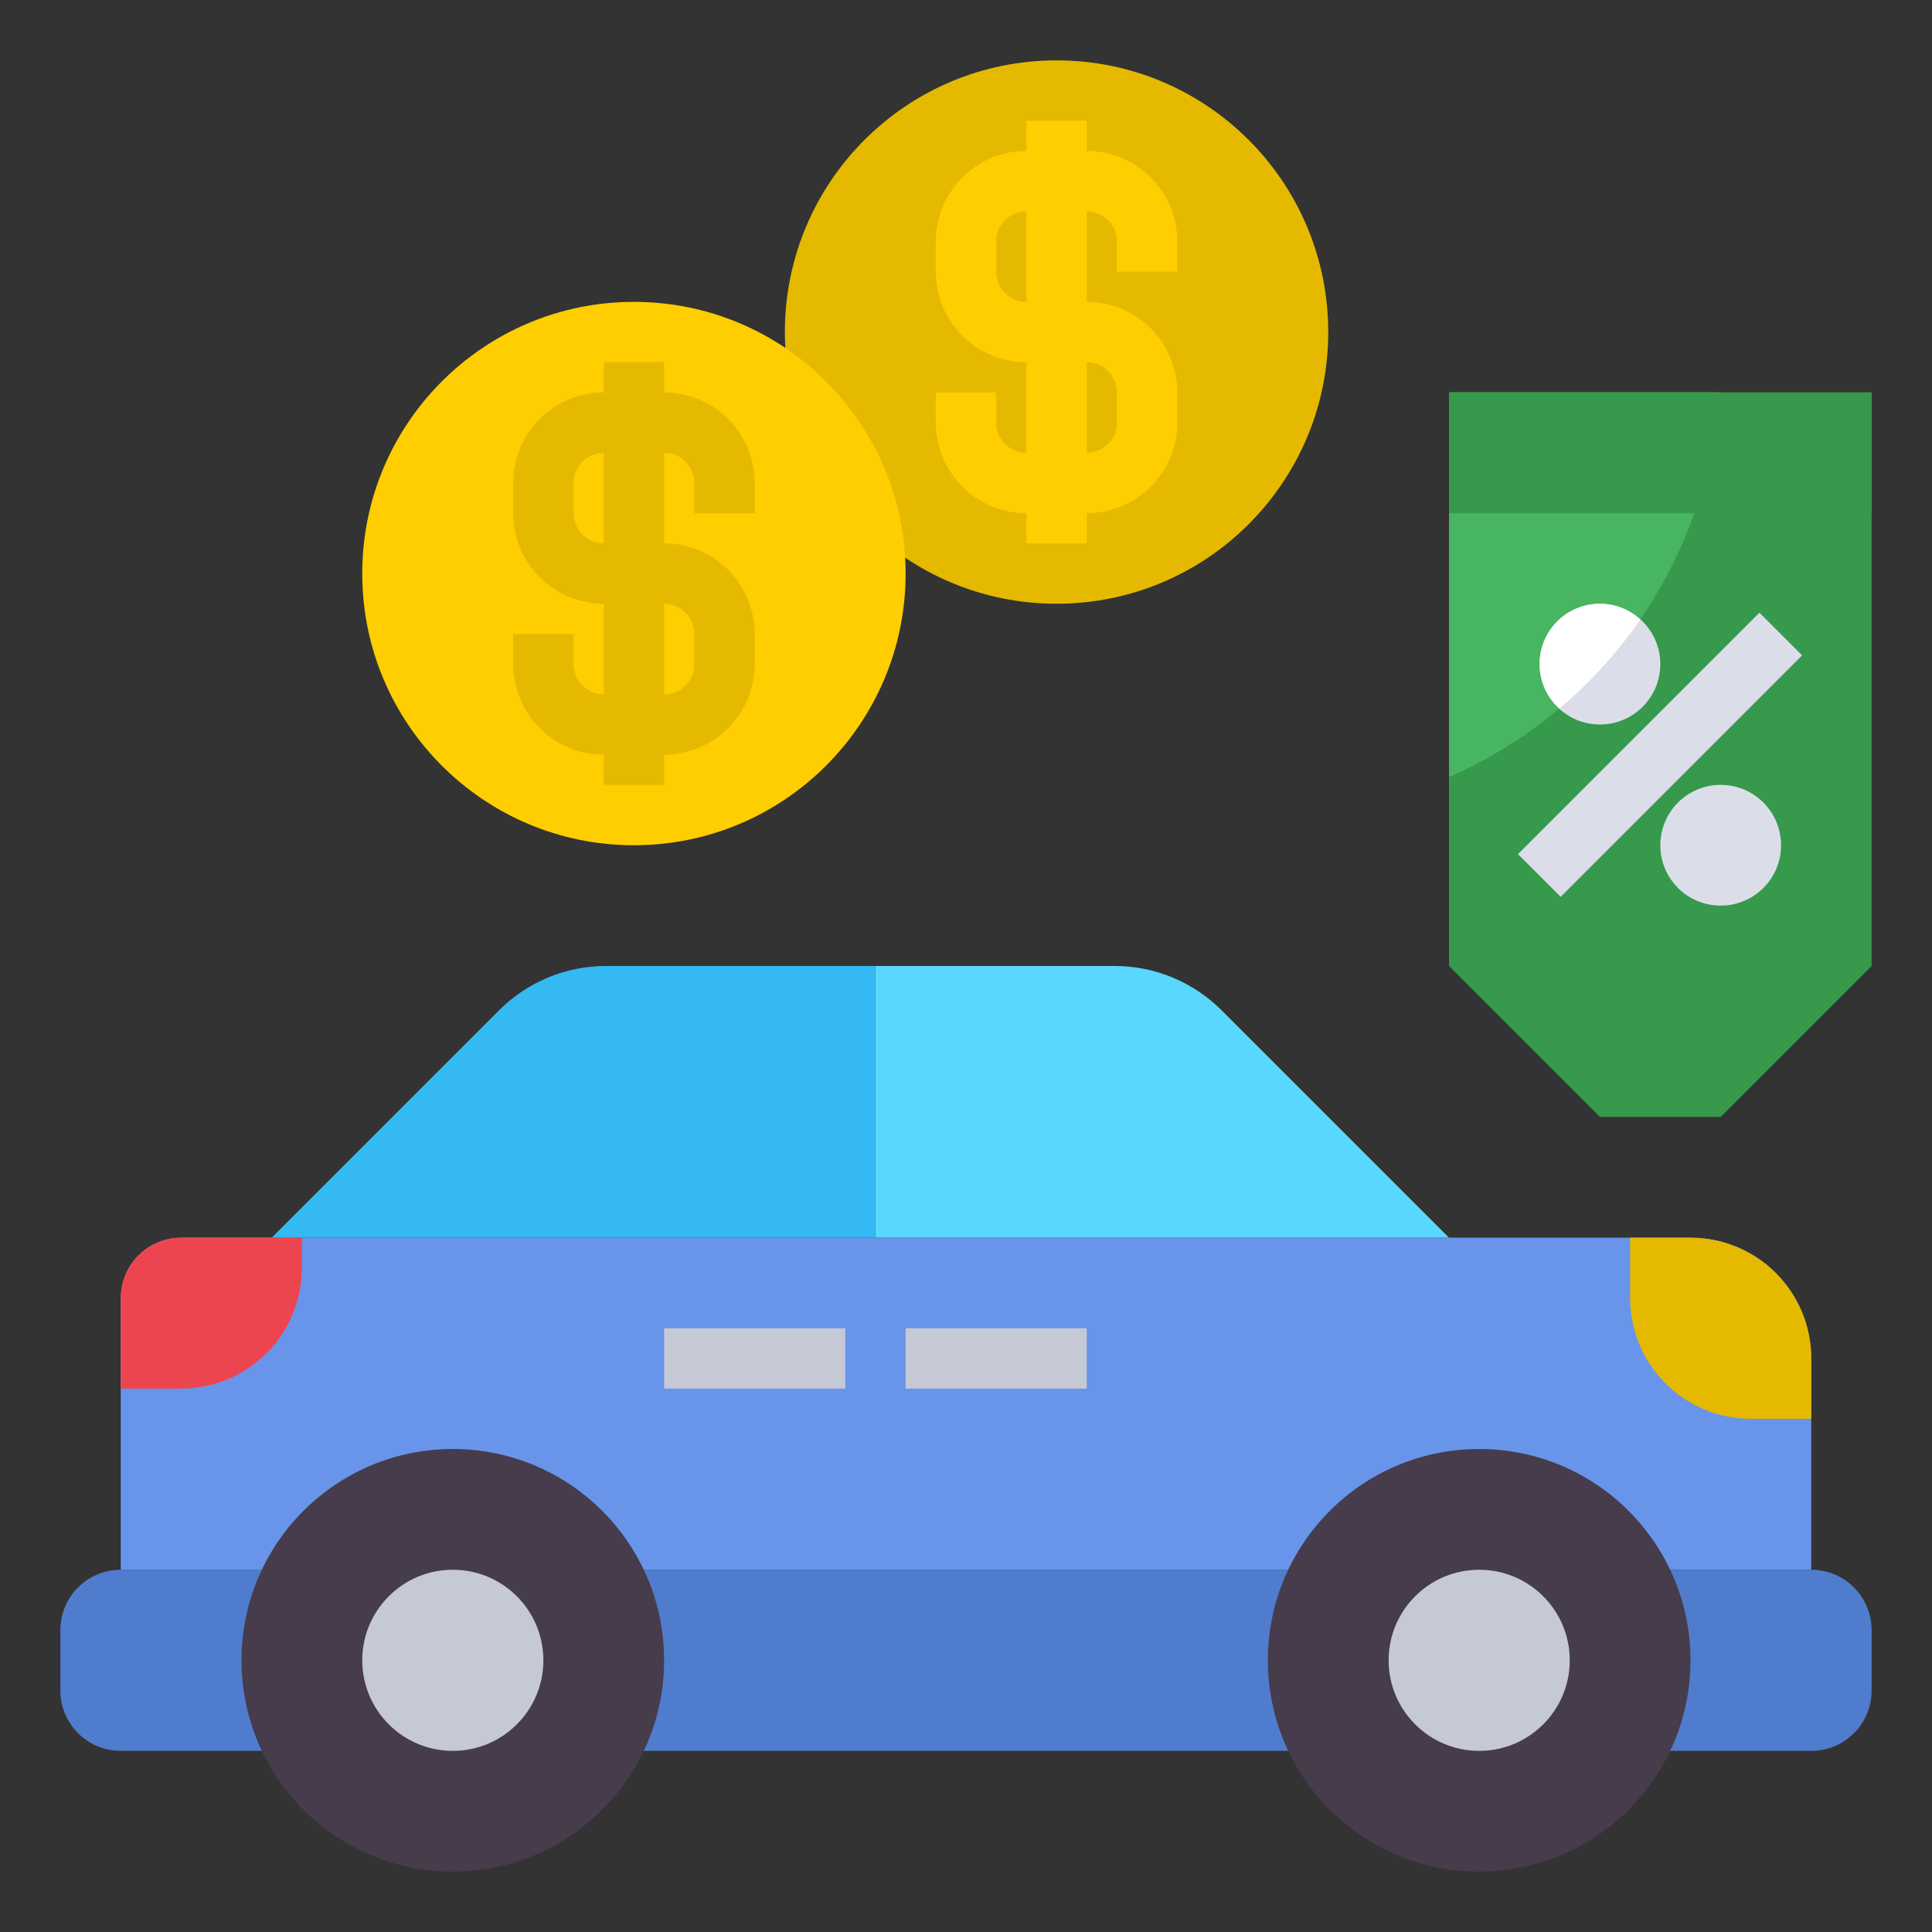
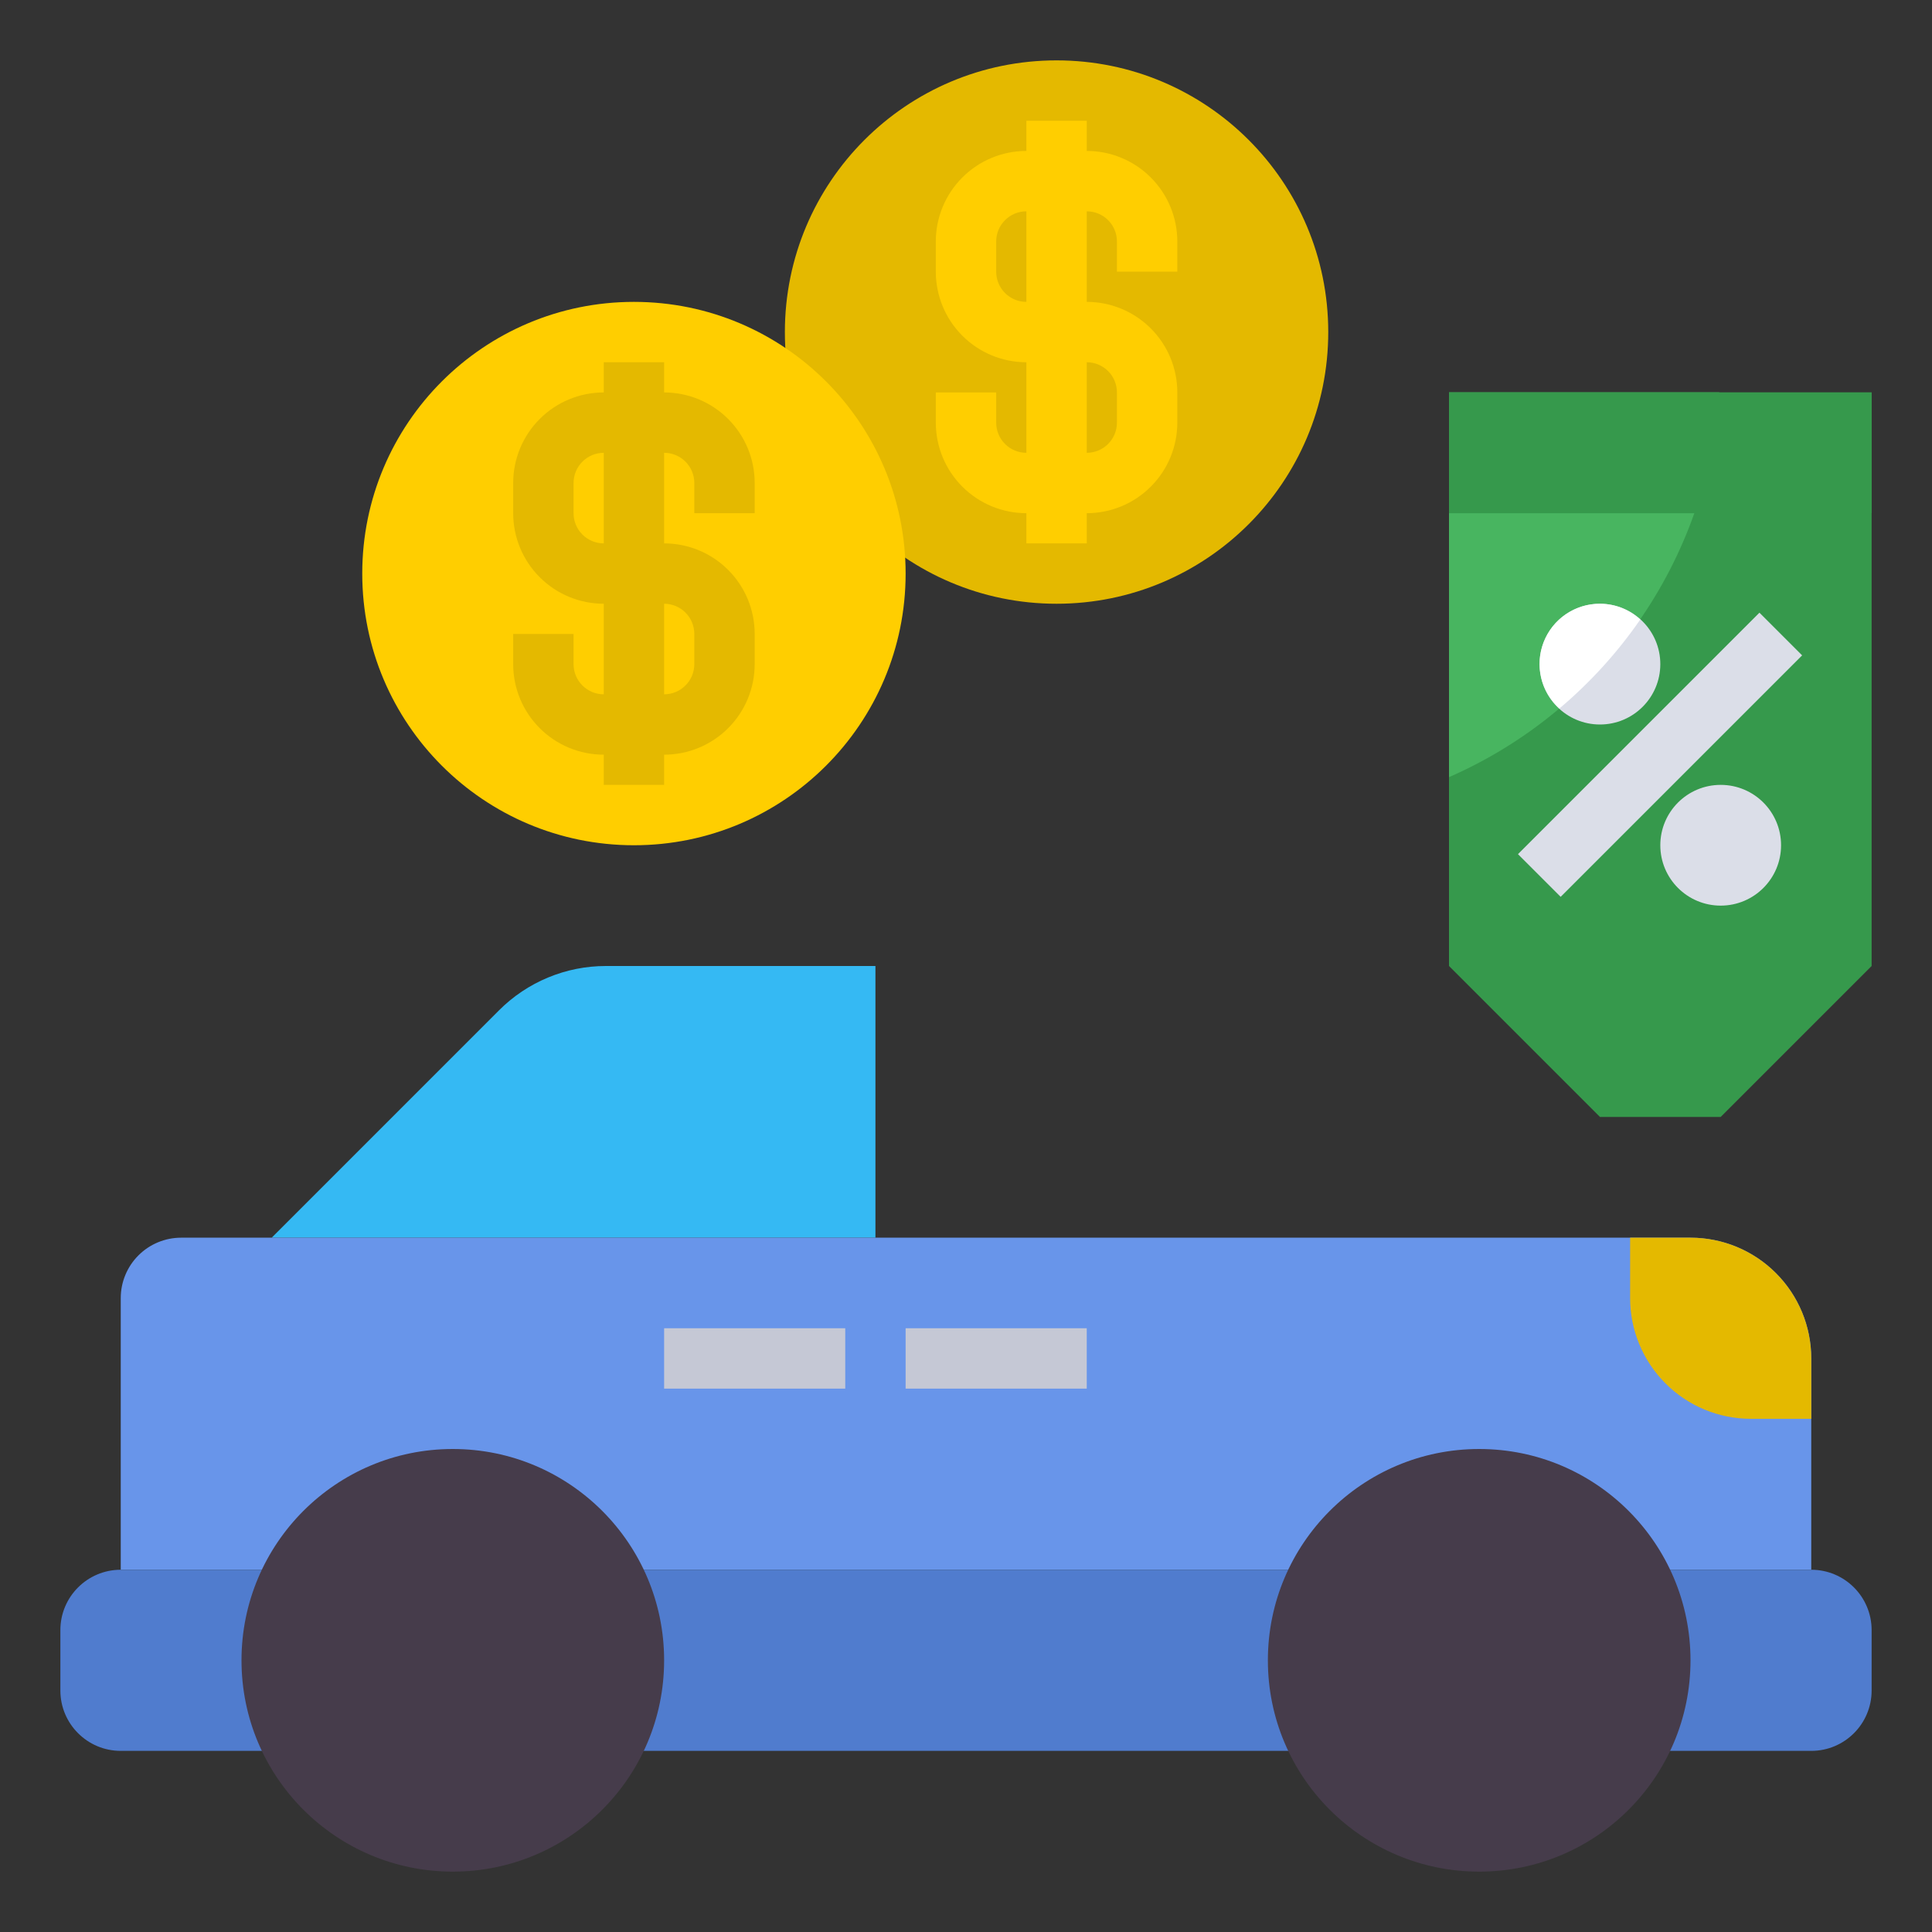
<svg xmlns="http://www.w3.org/2000/svg" width="64" height="64" viewBox="0 0 64 64" fill="none">
  <rect x="0" y="0" width="64" height="64" fill="#333333" stroke="none" />
  <path d="M62 32V13H48V32L53 37H57L62 32Z" fill="#36994C" />
  <path d="M48 25.744C50.516 24.643 52.681 22.872 54.259 20.625C55.837 18.378 56.768 15.74 56.95 13H48V25.744Z" fill="#48B560" />
  <path d="M48 13H62V17H48V13Z" fill="#36994C" />
  <path d="M35 20C39.971 20 44 15.971 44 11C44 6.029 39.971 2 35 2C30.029 2 26 6.029 26 11C26 15.971 30.029 20 35 20Z" fill="#E4B900" />
  <path d="M39 9V8C39 7.204 38.684 6.441 38.121 5.879C37.559 5.316 36.796 5 36 5V4H34V5C33.204 5 32.441 5.316 31.879 5.879C31.316 6.441 31 7.204 31 8V9C31 9.796 31.316 10.559 31.879 11.121C32.441 11.684 33.204 12 34 12V15C33.735 15 33.48 14.895 33.293 14.707C33.105 14.52 33 14.265 33 14V13H31V14C31 14.796 31.316 15.559 31.879 16.121C32.441 16.684 33.204 17 34 17V18H36V17C36.796 17 37.559 16.684 38.121 16.121C38.684 15.559 39 14.796 39 14V13C39 12.204 38.684 11.441 38.121 10.879C37.559 10.316 36.796 10 36 10V7C36.265 7 36.52 7.105 36.707 7.293C36.895 7.48 37 7.735 37 8V9H39ZM37 13V14C37 14.265 36.895 14.52 36.707 14.707C36.52 14.895 36.265 15 36 15V12C36.265 12 36.52 12.105 36.707 12.293C36.895 12.48 37 12.735 37 13ZM34 10C33.735 10 33.48 9.895 33.293 9.707C33.105 9.52 33 9.265 33 9V8C33 7.735 33.105 7.48 33.293 7.293C33.48 7.105 33.735 7 34 7V10Z" fill="#FFCE00" />
  <path d="M21 28C25.971 28 30 23.971 30 19C30 14.029 25.971 10 21 10C16.029 10 12 14.029 12 19C12 23.971 16.029 28 21 28Z" fill="#FFCE00" />
-   <path d="M48 41L40.463 33.464C39.525 32.527 38.254 32 36.928 32H29V41H48Z" fill="#5AD7FF" />
  <path d="M29 41V32H20.07C19.413 32 18.763 32.129 18.156 32.381C17.55 32.632 16.998 33.001 16.534 33.465L9 41H29Z" fill="#35B9F3" />
  <path d="M60 52V45C60 43.939 59.579 42.922 58.828 42.172C58.078 41.421 57.061 41 56 41H6C5.47 41 4.961 41.211 4.586 41.586C4.211 41.961 4 42.47 4 43V52H60Z" fill="#6895EA" />
-   <path d="M4 46H6C7.061 46 8.078 45.579 8.828 44.828C9.579 44.078 10 43.061 10 42V41H6C5.47 41 4.961 41.211 4.586 41.586C4.211 41.961 4 42.47 4 43V46Z" fill="#ED454F" />
  <path d="M60 47H58C56.939 47 55.922 46.579 55.172 45.828C54.421 45.078 54 44.061 54 43V41H56C57.061 41 58.078 41.421 58.828 42.172C59.579 42.922 60 43.939 60 45V47Z" fill="#E4B900" />
  <path d="M60 52H4C2.895 52 2 52.895 2 54V56C2 57.105 2.895 58 4 58H60C61.105 58 62 57.105 62 56V54C62 52.895 61.105 52 60 52Z" fill="#507CCE" />
  <path d="M49 62C52.866 62 56 58.866 56 55C56 51.134 52.866 48 49 48C45.134 48 42 51.134 42 55C42 58.866 45.134 62 49 62Z" fill="#463C4B" />
  <path d="M15 62C18.866 62 22 58.866 22 55C22 51.134 18.866 48 15 48C11.134 48 8 51.134 8 55C8 58.866 11.134 62 15 62Z" fill="#463C4B" />
-   <path d="M49 58C50.657 58 52 56.657 52 55C52 53.343 50.657 52 49 52C47.343 52 46 53.343 46 55C46 56.657 47.343 58 49 58Z" fill="#C5C8D5" />
-   <path d="M15 58C16.657 58 18 56.657 18 55C18 53.343 16.657 52 15 52C13.343 52 12 53.343 12 55C12 56.657 13.343 58 15 58Z" fill="#C5C8D5" />
  <path d="M30 44H36V46H30V44Z" fill="#C5C8D5" />
  <path d="M22 44H28V46H22V44Z" fill="#C5C8D5" />
  <path d="M50.285 28.295L58.284 20.296L59.698 21.71L51.699 29.709L50.285 28.295Z" fill="#DBDEE8" />
  <path d="M53 24C54.105 24 55 23.105 55 22C55 20.895 54.105 20 53 20C51.895 20 51 20.895 51 22C51 23.105 51.895 24 53 24Z" fill="#DBDEE8" />
  <path d="M57 30C58.105 30 59 29.105 59 28C59 26.895 58.105 26 57 26C55.895 26 55 26.895 55 28C55 29.105 55.895 30 57 30Z" fill="#DBDEE8" />
  <path d="M25 17V16C25 15.204 24.684 14.441 24.121 13.879C23.559 13.316 22.796 13 22 13V12H20V13C19.204 13 18.441 13.316 17.879 13.879C17.316 14.441 17 15.204 17 16V17C17 17.796 17.316 18.559 17.879 19.121C18.441 19.684 19.204 20 20 20V23C19.735 23 19.48 22.895 19.293 22.707C19.105 22.52 19 22.265 19 22V21H17V22C17 22.796 17.316 23.559 17.879 24.121C18.441 24.684 19.204 25 20 25V26H22V25C22.796 25 23.559 24.684 24.121 24.121C24.684 23.559 25 22.796 25 22V21C25 20.204 24.684 19.441 24.121 18.879C23.559 18.316 22.796 18 22 18V15C22.265 15 22.52 15.105 22.707 15.293C22.895 15.48 23 15.735 23 16V17H25ZM23 21V22C23 22.265 22.895 22.52 22.707 22.707C22.52 22.895 22.265 23 22 23V20C22.265 20 22.52 20.105 22.707 20.293C22.895 20.48 23 20.735 23 21ZM20 18C19.735 18 19.48 17.895 19.293 17.707C19.105 17.52 19 17.265 19 17V16C19 15.735 19.105 15.48 19.293 15.293C19.48 15.105 19.735 15 20 15V18Z" fill="#E4B900" />
  <path d="M56.95 13H48V17H56.128C56.584 15.711 56.86 14.365 56.95 13Z" fill="#36994C" />
  <path d="M53 20C52.597 19.999 52.203 20.119 51.869 20.347C51.536 20.574 51.28 20.897 51.135 21.273C50.989 21.649 50.961 22.061 51.054 22.453C51.147 22.846 51.357 23.201 51.656 23.471C52.676 22.611 53.577 21.62 54.336 20.523C53.972 20.188 53.495 20.001 53 20Z" fill="white" />
</svg>